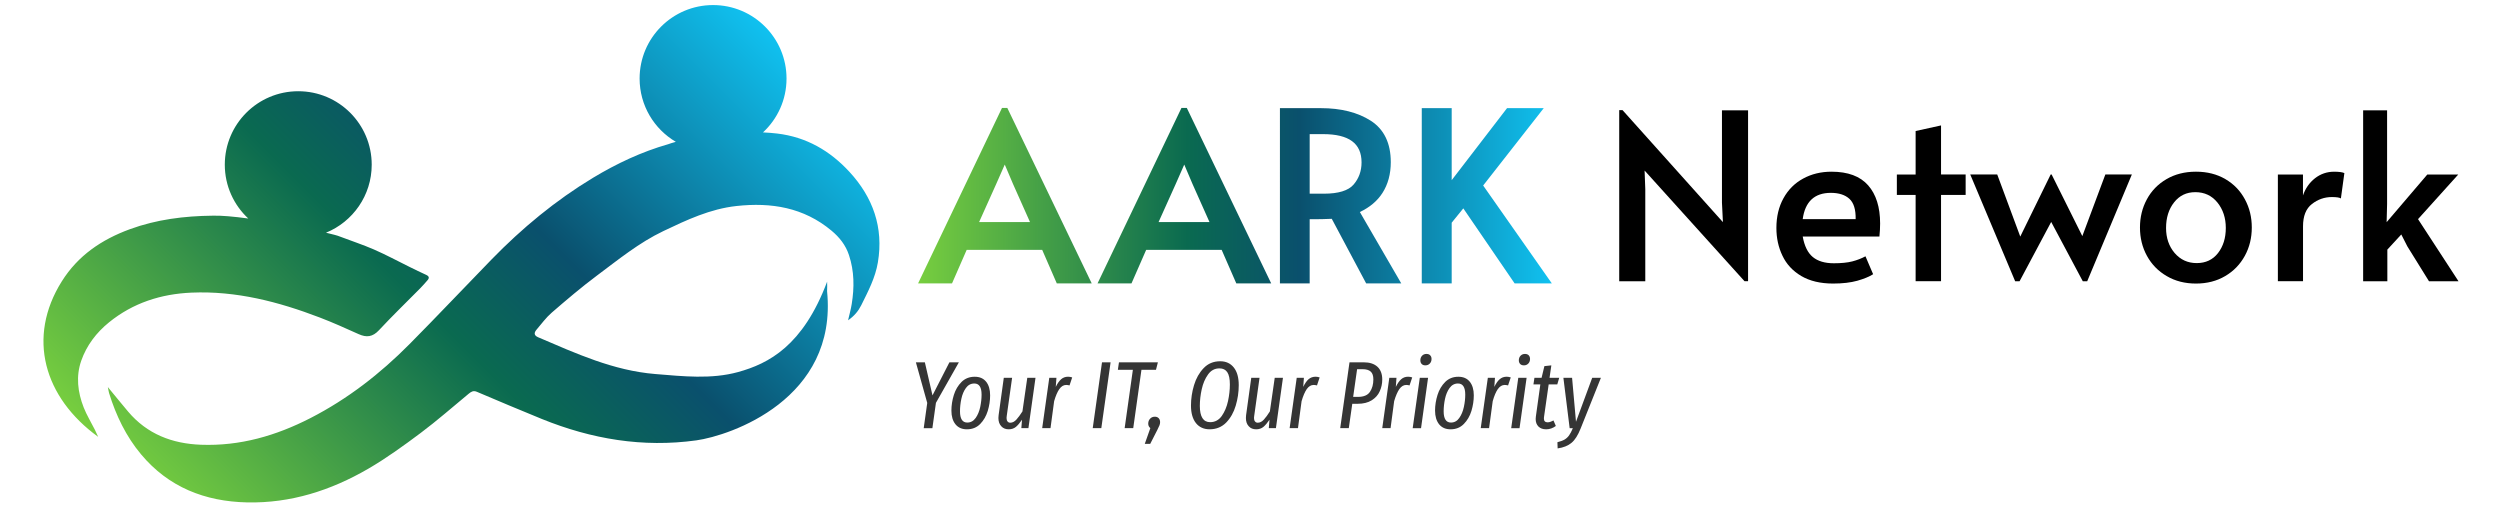
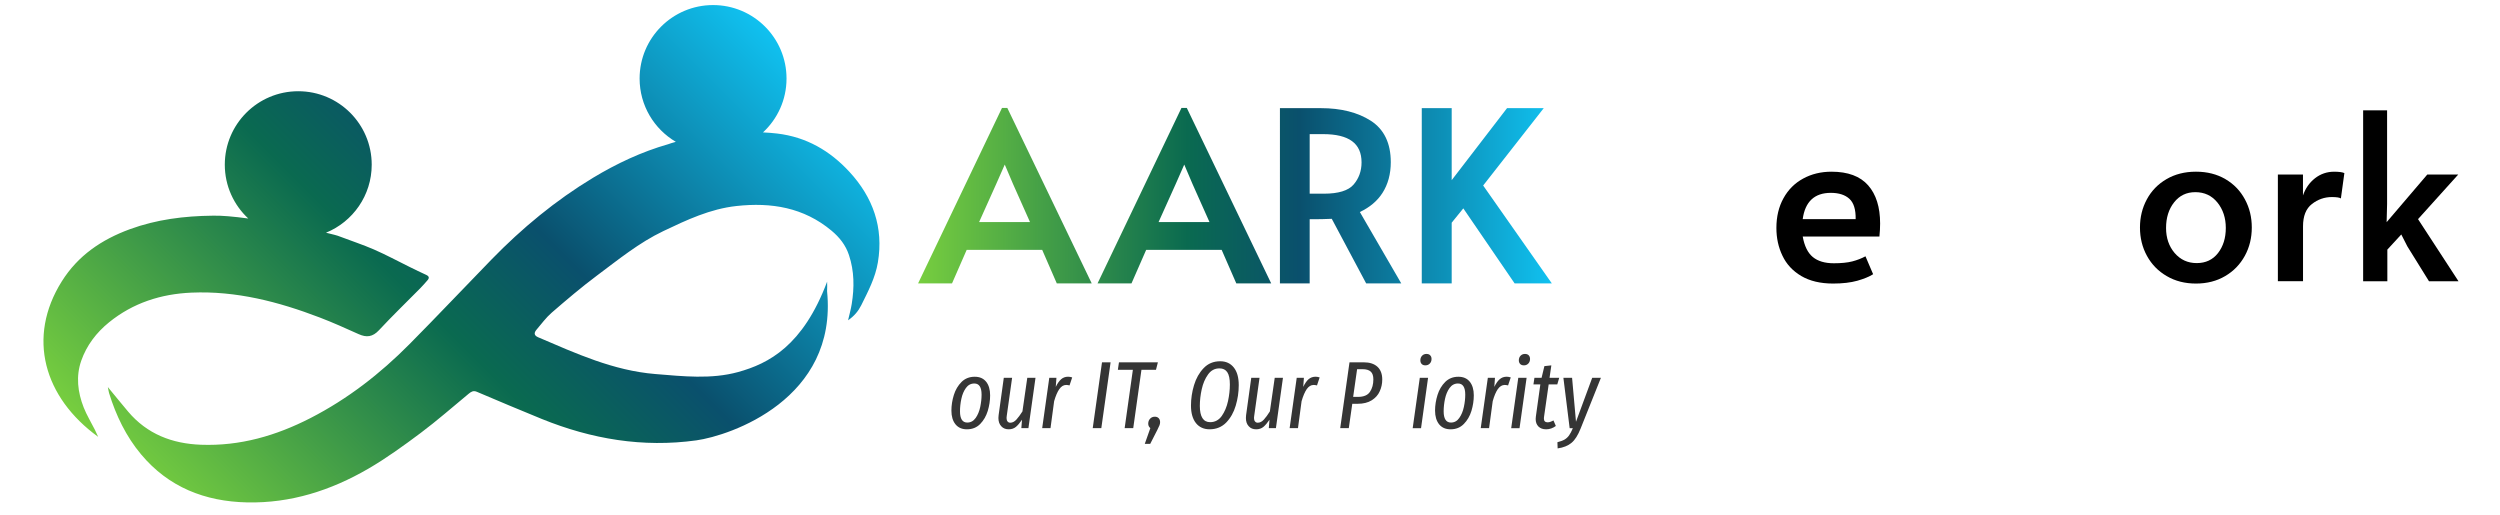
<svg xmlns="http://www.w3.org/2000/svg" version="1.1" id="Layer_1" x="0px" y="0px" width="269.339px" height="55.5px" viewBox="0 0 269.339 55.5" enable-background="new 0 0 269.339 55.5" xml:space="preserve">
  <g>
    <linearGradient id="SVGID_1_" gradientUnits="userSpaceOnUse" x1="22.556" y1="868.127" x2="80.734" y2="809.949" gradientTransform="matrix(1 0 0 1 0.08 -808.691)">
      <stop offset="0" style="stop-color:#77CE3F" />
      <stop offset="0.425" style="stop-color:#0A6A50" />
      <stop offset="0.602" style="stop-color:#0A506D" />
      <stop offset="1" style="stop-color:#10C1F0" />
    </linearGradient>
    <path fill="url(#SVGID_1_)" d="M45.918,29.615c-0.603-0.273-1.196-0.566-1.786-0.855c-1.28-0.631-2.534-1.309-3.836-1.877   c-1.213-0.529-2.482-0.939-3.721-1.414c-0.17-0.078-0.697-0.221-1.454-0.398c2.89-1.178,4.926-4.016,4.926-7.328   c0-4.371-3.543-7.914-7.913-7.914c-4.372,0-7.915,3.543-7.915,7.914c0,2.289,0.976,4.354,2.53,5.799   c-1.544-0.209-2.927-0.338-3.849-0.305c-3.044,0.035-6.029,0.402-8.916,1.459c-3.037,1.117-5.583,2.83-7.332,5.625   c-3.772,6.018-1.941,12.496,3.925,16.744c-0.119-0.254-0.231-0.514-0.356-0.764c-0.404-0.805-0.879-1.576-1.205-2.404   c-0.644-1.641-0.852-3.357-0.261-5.041c0.579-1.648,1.625-3.021,2.991-4.129c2.584-2.096,5.602-3.059,8.882-3.201   c4.809-0.207,9.368,0.979,13.815,2.678c1.423,0.545,2.811,1.17,4.199,1.795c0.85,0.385,1.509,0.303,2.185-0.422   c1.439-1.545,2.958-3.012,4.438-4.51c0.273-0.277,0.53-0.574,0.787-0.867C46.277,29.947,46.238,29.764,45.918,29.615z    M91.517,18.516c-2.092-2.269-4.637-3.755-7.792-4.13c-0.5-0.059-1.009-0.099-1.525-0.121c1.561-1.445,2.537-3.51,2.537-5.806   c0-4.37-3.544-7.913-7.913-7.913c-4.371,0-7.915,3.545-7.915,7.913c0,2.908,1.567,5.446,3.901,6.822   c-0.331,0.091-0.608,0.177-0.819,0.255c-2.873,0.82-5.558,2.088-8.102,3.62c-4.035,2.434-7.643,5.424-10.928,8.795   c-2.956,3.035-5.861,6.119-8.845,9.127c-3.153,3.18-6.649,5.9-10.654,7.957c-3.718,1.91-7.603,3.037-11.81,2.881   c-3.106-0.115-5.801-1.148-7.854-3.576c-0.698-0.828-1.382-1.674-2.179-2.639c0.066,0.314,0.082,0.484,0.132,0.648   c0.745,2.41,1.829,4.668,3.449,6.602c2.96,3.537,6.877,5.076,11.414,5.176c4.708,0.102,9.029-1.289,13.044-3.617   c1.968-1.143,3.831-2.494,5.656-3.859c1.778-1.332,3.455-2.805,5.171-4.223c0.27-0.221,0.501-0.381,0.884-0.219   c2.333,0.992,4.67,1.98,7.02,2.936c5.346,2.162,10.863,3.098,16.629,2.299c3.64-0.508,15.246-4.418,14.088-16.072   c0.027-0.34,0.005-0.686,0.005-1.027c-2.598,6.918-6.309,8.83-9.584,9.736c-2.907,0.801-5.939,0.459-8.935,0.215   c-4.515-0.369-8.543-2.219-12.617-3.961c-0.462-0.195-0.455-0.49-0.172-0.818c0.533-0.621,1.02-1.299,1.636-1.832   c1.593-1.379,3.201-2.746,4.889-4.008c2.298-1.711,4.521-3.533,7.139-4.781c2.527-1.205,5.047-2.391,7.879-2.701   c3.753-0.41,7.245,0.156,10.24,2.658c0.856,0.717,1.517,1.541,1.877,2.627c0.579,1.74,0.584,3.492,0.299,5.268   c-0.089,0.563-0.245,1.115-0.395,1.76c0.665-0.463,1.098-0.979,1.42-1.621c0.739-1.49,1.518-2.965,1.793-4.623   C95.209,24.504,94.048,21.262,91.517,18.516z" />
    <linearGradient id="SVGID_2_" gradientUnits="userSpaceOnUse" x1="98.831" y1="829.769" x2="167.106" y2="829.769" gradientTransform="matrix(1 0 0 1 0.08 -808.691)">
      <stop offset="0" style="stop-color:#77CE3F" />
      <stop offset="0.425" style="stop-color:#0A6A50" />
      <stop offset="0.602" style="stop-color:#0A506D" />
      <stop offset="1" style="stop-color:#10C1F0" />
    </linearGradient>
    <path fill="url(#SVGID_2_)" d="M167.186,30.531h-4.007l-5.529-8.082l-1.251,1.543v6.539h-3.224V11.652h3.224v7.758l5.962-7.758   h3.955l-6.527,8.334L167.186,30.531z M150.965,30.531h-3.781l-3.705-6.957c-0.703,0.029-1.347,0.045-1.916,0.045h-0.464v6.912   h-3.205V11.652h4.419c2.155,0,3.961,0.455,5.364,1.353c1.433,0.918,2.161,2.421,2.161,4.469c0,1.278-0.306,2.393-0.902,3.321   c-0.554,0.861-1.375,1.551-2.432,2.047L150.965,30.531z M146.688,17.496c0-2.049-1.358-3.046-4.147-3.046h-1.442v6.417h1.541   c1.556,0,2.629-0.332,3.189-0.982C146.401,19.221,146.688,18.422,146.688,17.496z M136.952,30.531h-3.759l-1.576-3.609h-8.135   l-1.58,3.609h-3.657l9.041-18.905h0.573L136.952,30.531z M128.476,19.822l-0.89-2.092l-0.908,2.066l-1.858,4.127h5.485   L128.476,19.822z M117.617,30.531h-3.763l-1.572-3.609h-8.137l-1.578,3.609h-3.656l9.04-18.905h0.571L117.617,30.531z    M110.967,23.924l-1.828-4.102l-0.89-2.092l-0.91,2.066l-1.854,4.127H110.967L110.967,23.924z" />
-     <path d="M177.181,18.373l0.075,2.004v9.922h-2.808V11.862h0.354l10.818,12.071l-0.104-2.104v-9.942h2.813v18.411h-0.38   L177.181,18.373z" />
    <path d="M194.06,29.736c-0.918-0.547-1.594-1.27-2.025-2.184c-0.44-0.91-0.654-1.908-0.654-2.992c0-1.217,0.254-2.287,0.764-3.203   c0.506-0.92,1.213-1.627,2.12-2.119c0.901-0.492,1.919-0.74,3.051-0.74c1.772,0,3.085,0.488,3.946,1.465   c0.862,0.977,1.294,2.352,1.294,4.119c0,0.451-0.026,0.918-0.076,1.404h-8.263c0.182,1.016,0.542,1.754,1.085,2.203   s1.297,0.674,2.269,0.674c0.799,0,1.458-0.066,1.981-0.199c0.514-0.133,0.988-0.316,1.426-0.551l0.824,1.93   c-0.418,0.266-0.983,0.498-1.702,0.703c-0.715,0.199-1.587,0.303-2.606,0.303C196.12,30.549,194.979,30.275,194.06,29.736z    M199.92,23.609c0.021-1.037-0.208-1.764-0.675-2.191c-0.468-0.426-1.134-0.641-2.004-0.641c-1.75,0-2.766,0.943-3.025,2.828h5.704   V23.609z" />
-     <path d="M206.381,21.004h-2.022v-2.203h2.022v-4.685l2.738-0.603v5.285h2.651v2.203h-2.651v9.293h-2.738V21.004z" />
-     <path d="M220.986,23.91l-3.406,6.389h-0.477l-4.837-11.5h2.907l2.481,6.689l3.276-6.689h0.104l3.307,6.639l2.479-6.639h2.856   l-4.808,11.5h-0.478L220.986,23.91z" />
    <path d="M233.433,29.744c-0.918-0.531-1.629-1.262-2.131-2.182c-0.503-0.914-0.751-1.934-0.751-3.051   c0-1.104,0.245-2.113,0.74-3.031c0.494-0.918,1.197-1.645,2.117-2.18c0.918-0.535,1.974-0.803,3.177-0.803   c1.205,0,2.262,0.268,3.173,0.803c0.913,0.535,1.606,1.26,2.101,2.18c0.498,0.918,0.74,1.928,0.74,3.031   c0,1.117-0.249,2.137-0.75,3.051c-0.503,0.918-1.208,1.65-2.118,2.182c-0.91,0.537-1.96,0.805-3.146,0.805   C235.404,30.549,234.35,30.285,233.433,29.744z M238.956,27.268c0.559-0.719,0.843-1.623,0.843-2.707   c0-1.086-0.303-1.998-0.904-2.744c-0.6-0.74-1.393-1.115-2.381-1.115c-0.953,0-1.714,0.369-2.291,1.105   c-0.576,0.732-0.861,1.65-0.861,2.754c0,1.068,0.306,1.967,0.921,2.693c0.622,0.723,1.413,1.09,2.384,1.09   C237.634,28.344,238.396,27.984,238.956,27.268z" />
    <path d="M245.407,18.801h2.705v2.254c0.265-0.768,0.702-1.385,1.3-1.855c0.604-0.467,1.289-0.701,2.057-0.701   c0.533,0,0.899,0.051,1.103,0.15l-0.375,2.729c-0.151-0.1-0.476-0.148-0.979-0.148c-0.782,0-1.502,0.252-2.143,0.75   c-0.641,0.5-0.958,1.301-0.958,2.406v5.91h-2.709V18.801L245.407,18.801z" />
    <path d="M264.867,30.299h-3.179l-2.334-3.762l-0.65-1.277l-1.502,1.631v3.408h-2.608V11.888h2.581V21.98l-0.05,1.955l4.383-5.135   h3.334l-4.334,4.809L264.867,30.299z" />
    <g>
      <g>
-         <path fill="#353535" d="M103.306,39.033l-2.472,4.367l-0.383,2.729h-0.934l0.379-2.719l-1.223-4.377h0.967l0.822,3.564     l1.824-3.564H103.306L103.306,39.033z" />
        <path fill="#353535" d="M102.939,45.713c-0.292-0.363-0.438-0.855-0.438-1.479c0-0.563,0.089-1.121,0.264-1.686     c0.174-0.555,0.451-1.021,0.829-1.4c0.375-0.371,0.851-0.559,1.42-0.559c0.531,0,0.938,0.178,1.226,0.533     c0.289,0.359,0.432,0.85,0.432,1.475c0,0.555-0.086,1.111-0.255,1.674c-0.174,0.559-0.445,1.029-0.817,1.408     c-0.375,0.381-0.852,0.572-1.427,0.572C103.64,46.252,103.232,46.07,102.939,45.713z M105.112,45.031     c0.23-0.322,0.393-0.723,0.493-1.182c0.097-0.467,0.146-0.906,0.146-1.338c0-0.791-0.261-1.195-0.778-1.195     c-0.378,0-0.684,0.166-0.913,0.49c-0.23,0.32-0.393,0.711-0.488,1.168c-0.1,0.461-0.146,0.912-0.146,1.344     c0,0.799,0.262,1.207,0.782,1.207C104.58,45.525,104.881,45.357,105.112,45.031z" />
        <path fill="#353535" d="M107.871,45.92c-0.205-0.219-0.307-0.514-0.307-0.885c0-0.063,0.009-0.158,0.021-0.297l0.559-4.035h0.896     l-0.578,4.105c-0.016,0.098-0.021,0.17-0.021,0.217c0,0.166,0.036,0.293,0.107,0.381c0.071,0.09,0.172,0.135,0.296,0.135     c0.237,0,0.462-0.115,0.667-0.346c0.207-0.232,0.417-0.518,0.642-0.871l0.522-3.621h0.885l-0.762,5.422h-0.763l0.071-0.906     c-0.227,0.338-0.443,0.592-0.654,0.77c-0.21,0.172-0.468,0.262-0.778,0.262C108.342,46.252,108.071,46.145,107.871,45.92z" />
        <path fill="#353535" d="M115.513,40.66l-0.286,0.863c-0.139-0.035-0.259-0.051-0.362-0.051c-0.281,0-0.526,0.15-0.734,0.441     c-0.211,0.299-0.398,0.736-0.564,1.313l-0.39,2.898h-0.896l0.764-5.422h0.771l-0.073,0.98c0.179-0.369,0.374-0.645,0.577-0.824     c0.205-0.178,0.455-0.273,0.75-0.273C115.209,40.586,115.355,40.609,115.513,40.66z" />
        <path fill="#353535" d="M119.651,39.033l-1,7.092h-0.925l0.999-7.092H119.651z" />
        <path fill="#353535" d="M124.746,39.033l-0.205,0.805h-1.566l-0.885,6.287h-0.925l0.886-6.287h-1.616l0.116-0.805H124.746z" />
        <path fill="#353535" d="M124.829,45.051c0.102,0.107,0.155,0.25,0.155,0.432c0,0.115-0.023,0.227-0.064,0.332     c-0.038,0.105-0.12,0.275-0.235,0.504l-0.766,1.5h-0.586l0.599-1.697c-0.152-0.125-0.227-0.283-0.227-0.473     c0-0.219,0.065-0.395,0.197-0.535c0.131-0.146,0.3-0.221,0.516-0.221C124.589,44.893,124.726,44.947,124.829,45.051z" />
        <path fill="#353535" d="M132.923,39.592c0.355,0.445,0.534,1.078,0.534,1.902c0,0.748-0.108,1.484-0.327,2.215     c-0.214,0.727-0.56,1.332-1.026,1.816c-0.473,0.479-1.067,0.725-1.788,0.725c-0.624,0-1.115-0.225-1.471-0.668     c-0.354-0.447-0.534-1.076-0.534-1.883c0-0.734,0.107-1.469,0.328-2.203c0.22-0.729,0.563-1.342,1.037-1.836     c0.468-0.492,1.063-0.74,1.782-0.74C132.081,38.92,132.57,39.148,132.923,39.592z M130.151,40.342     c-0.318,0.439-0.544,0.973-0.681,1.592c-0.139,0.621-0.205,1.219-0.205,1.795c0,1.168,0.373,1.754,1.114,1.754     c0.512,0,0.928-0.225,1.246-0.664c0.312-0.445,0.538-0.979,0.674-1.6c0.133-0.617,0.201-1.219,0.201-1.801     c0-0.598-0.092-1.039-0.278-1.318c-0.185-0.275-0.465-0.412-0.833-0.412C130.877,39.684,130.467,39.902,130.151,40.342z" />
        <path fill="#353535" d="M134.532,45.92c-0.205-0.219-0.303-0.514-0.303-0.885c0-0.063,0.003-0.158,0.018-0.297l0.557-4.035h0.892     l-0.574,4.105c-0.014,0.098-0.023,0.17-0.023,0.217c0,0.166,0.037,0.293,0.112,0.381c0.069,0.09,0.169,0.135,0.294,0.135     c0.237,0,0.463-0.115,0.668-0.346c0.207-0.232,0.417-0.518,0.637-0.871l0.523-3.621h0.887l-0.759,5.422h-0.766l0.075-0.906     c-0.228,0.338-0.445,0.592-0.653,0.77c-0.21,0.172-0.471,0.262-0.78,0.262C135,46.252,134.729,46.145,134.532,45.92z" />
        <path fill="#353535" d="M142.173,40.66l-0.286,0.863c-0.14-0.035-0.258-0.051-0.363-0.051c-0.282,0-0.524,0.15-0.736,0.441     c-0.205,0.299-0.396,0.736-0.562,1.313l-0.387,2.898h-0.899l0.763-5.422h0.773l-0.071,0.98c0.178-0.369,0.369-0.645,0.571-0.824     c0.21-0.178,0.458-0.273,0.757-0.273C141.867,40.586,142.018,40.609,142.173,40.66z" />
        <path fill="#353535" d="M148.396,39.51c0.347,0.322,0.522,0.779,0.522,1.379c0,0.451-0.092,0.877-0.273,1.268     c-0.175,0.398-0.463,0.717-0.862,0.969c-0.396,0.25-0.91,0.377-1.529,0.377h-0.566l-0.374,2.623h-0.925l1-7.092h1.53     C147.556,39.033,148.049,39.195,148.396,39.51z M147.592,42.217c0.245-0.365,0.368-0.813,0.368-1.34     c0-0.391-0.094-0.672-0.283-0.842c-0.188-0.172-0.487-0.262-0.894-0.262h-0.575l-0.425,2.986h0.514     C146.916,42.76,147.349,42.578,147.592,42.217z" />
-         <path fill="#353535" d="M152.146,40.66l-0.288,0.863c-0.133-0.035-0.254-0.051-0.356-0.051c-0.284,0-0.528,0.15-0.739,0.441     c-0.205,0.299-0.396,0.736-0.564,1.313l-0.385,2.898h-0.896l0.761-5.422h0.771l-0.07,0.98c0.179-0.369,0.372-0.645,0.576-0.824     c0.203-0.178,0.45-0.273,0.751-0.273C151.844,40.586,151.991,40.609,152.146,40.66z" />
        <path fill="#353535" d="M153.854,40.703l-0.757,5.426h-0.9l0.765-5.426H153.854L153.854,40.703z M153.166,39.215     c-0.096-0.1-0.143-0.229-0.143-0.393c0-0.207,0.063-0.373,0.19-0.502c0.124-0.129,0.282-0.189,0.467-0.189     c0.173,0,0.306,0.047,0.398,0.146c0.101,0.102,0.15,0.23,0.15,0.398c0,0.205-0.07,0.373-0.193,0.498     c-0.127,0.129-0.283,0.189-0.467,0.189C153.396,39.363,153.265,39.316,153.166,39.215z" />
        <path fill="#353535" d="M155.045,45.713c-0.289-0.363-0.439-0.855-0.439-1.479c0-0.563,0.091-1.121,0.266-1.686     c0.174-0.555,0.451-1.021,0.828-1.4c0.379-0.371,0.848-0.559,1.419-0.559c0.531,0,0.939,0.178,1.226,0.533     c0.289,0.359,0.436,0.85,0.436,1.475c0,0.555-0.088,1.111-0.255,1.674c-0.174,0.559-0.446,1.029-0.824,1.408     c-0.372,0.381-0.845,0.572-1.422,0.572C155.744,46.252,155.337,46.07,155.045,45.713z M157.215,45.031     c0.231-0.322,0.396-0.723,0.495-1.182c0.102-0.467,0.15-0.906,0.15-1.338c0-0.791-0.259-1.195-0.783-1.195     c-0.372,0-0.679,0.166-0.909,0.49c-0.23,0.32-0.392,0.711-0.489,1.168c-0.096,0.461-0.145,0.912-0.145,1.344     c0,0.799,0.265,1.207,0.785,1.207C156.688,45.525,156.991,45.357,157.215,45.031z" />
        <path fill="#353535" d="M162.763,40.66l-0.29,0.863c-0.137-0.035-0.258-0.051-0.359-0.051c-0.285,0-0.526,0.15-0.741,0.441     c-0.206,0.299-0.396,0.736-0.555,1.313l-0.391,2.898h-0.899l0.765-5.422h0.768l-0.069,0.98c0.176-0.369,0.371-0.645,0.576-0.824     c0.206-0.178,0.458-0.273,0.75-0.273C162.455,40.586,162.603,40.609,162.763,40.66z" />
        <path fill="#353535" d="M164.47,40.703l-0.763,5.426h-0.897l0.762-5.426H164.47L164.47,40.703z M163.778,39.215     c-0.095-0.1-0.146-0.229-0.146-0.393c0-0.207,0.067-0.373,0.191-0.502c0.128-0.129,0.285-0.189,0.472-0.189     c0.169,0,0.302,0.047,0.399,0.146c0.097,0.102,0.145,0.23,0.145,0.398c0,0.205-0.066,0.373-0.191,0.498     c-0.126,0.129-0.281,0.189-0.463,0.189C164.008,39.363,163.879,39.316,163.778,39.215z" />
        <path fill="#353535" d="M166.344,44.93c-0.011,0.037-0.011,0.09-0.011,0.16c0,0.271,0.132,0.41,0.403,0.41     c0.1,0,0.197-0.018,0.29-0.053c0.098-0.031,0.207-0.086,0.337-0.15l0.256,0.596c-0.323,0.238-0.668,0.359-1.05,0.359     c-0.347,0-0.619-0.102-0.822-0.297c-0.202-0.201-0.301-0.473-0.301-0.818c0-0.053,0.007-0.141,0.021-0.264l0.482-3.461h-0.743     l0.106-0.709h0.77l0.304-1.258l0.749-0.082l-0.194,1.34h1.041l-0.207,0.709h-0.928L166.344,44.93z" />
        <path fill="#353535" d="M170.285,46.178c-0.28,0.699-0.594,1.211-0.971,1.525c-0.368,0.313-0.869,0.518-1.501,0.607l-0.024-0.668     c0.317-0.084,0.572-0.17,0.762-0.281c0.187-0.109,0.351-0.258,0.488-0.445c0.138-0.191,0.271-0.451,0.414-0.787h-0.346     l-0.674-5.426h0.936l0.421,4.736l1.747-4.736h0.938L170.285,46.178z" />
      </g>
    </g>
  </g>
</svg>